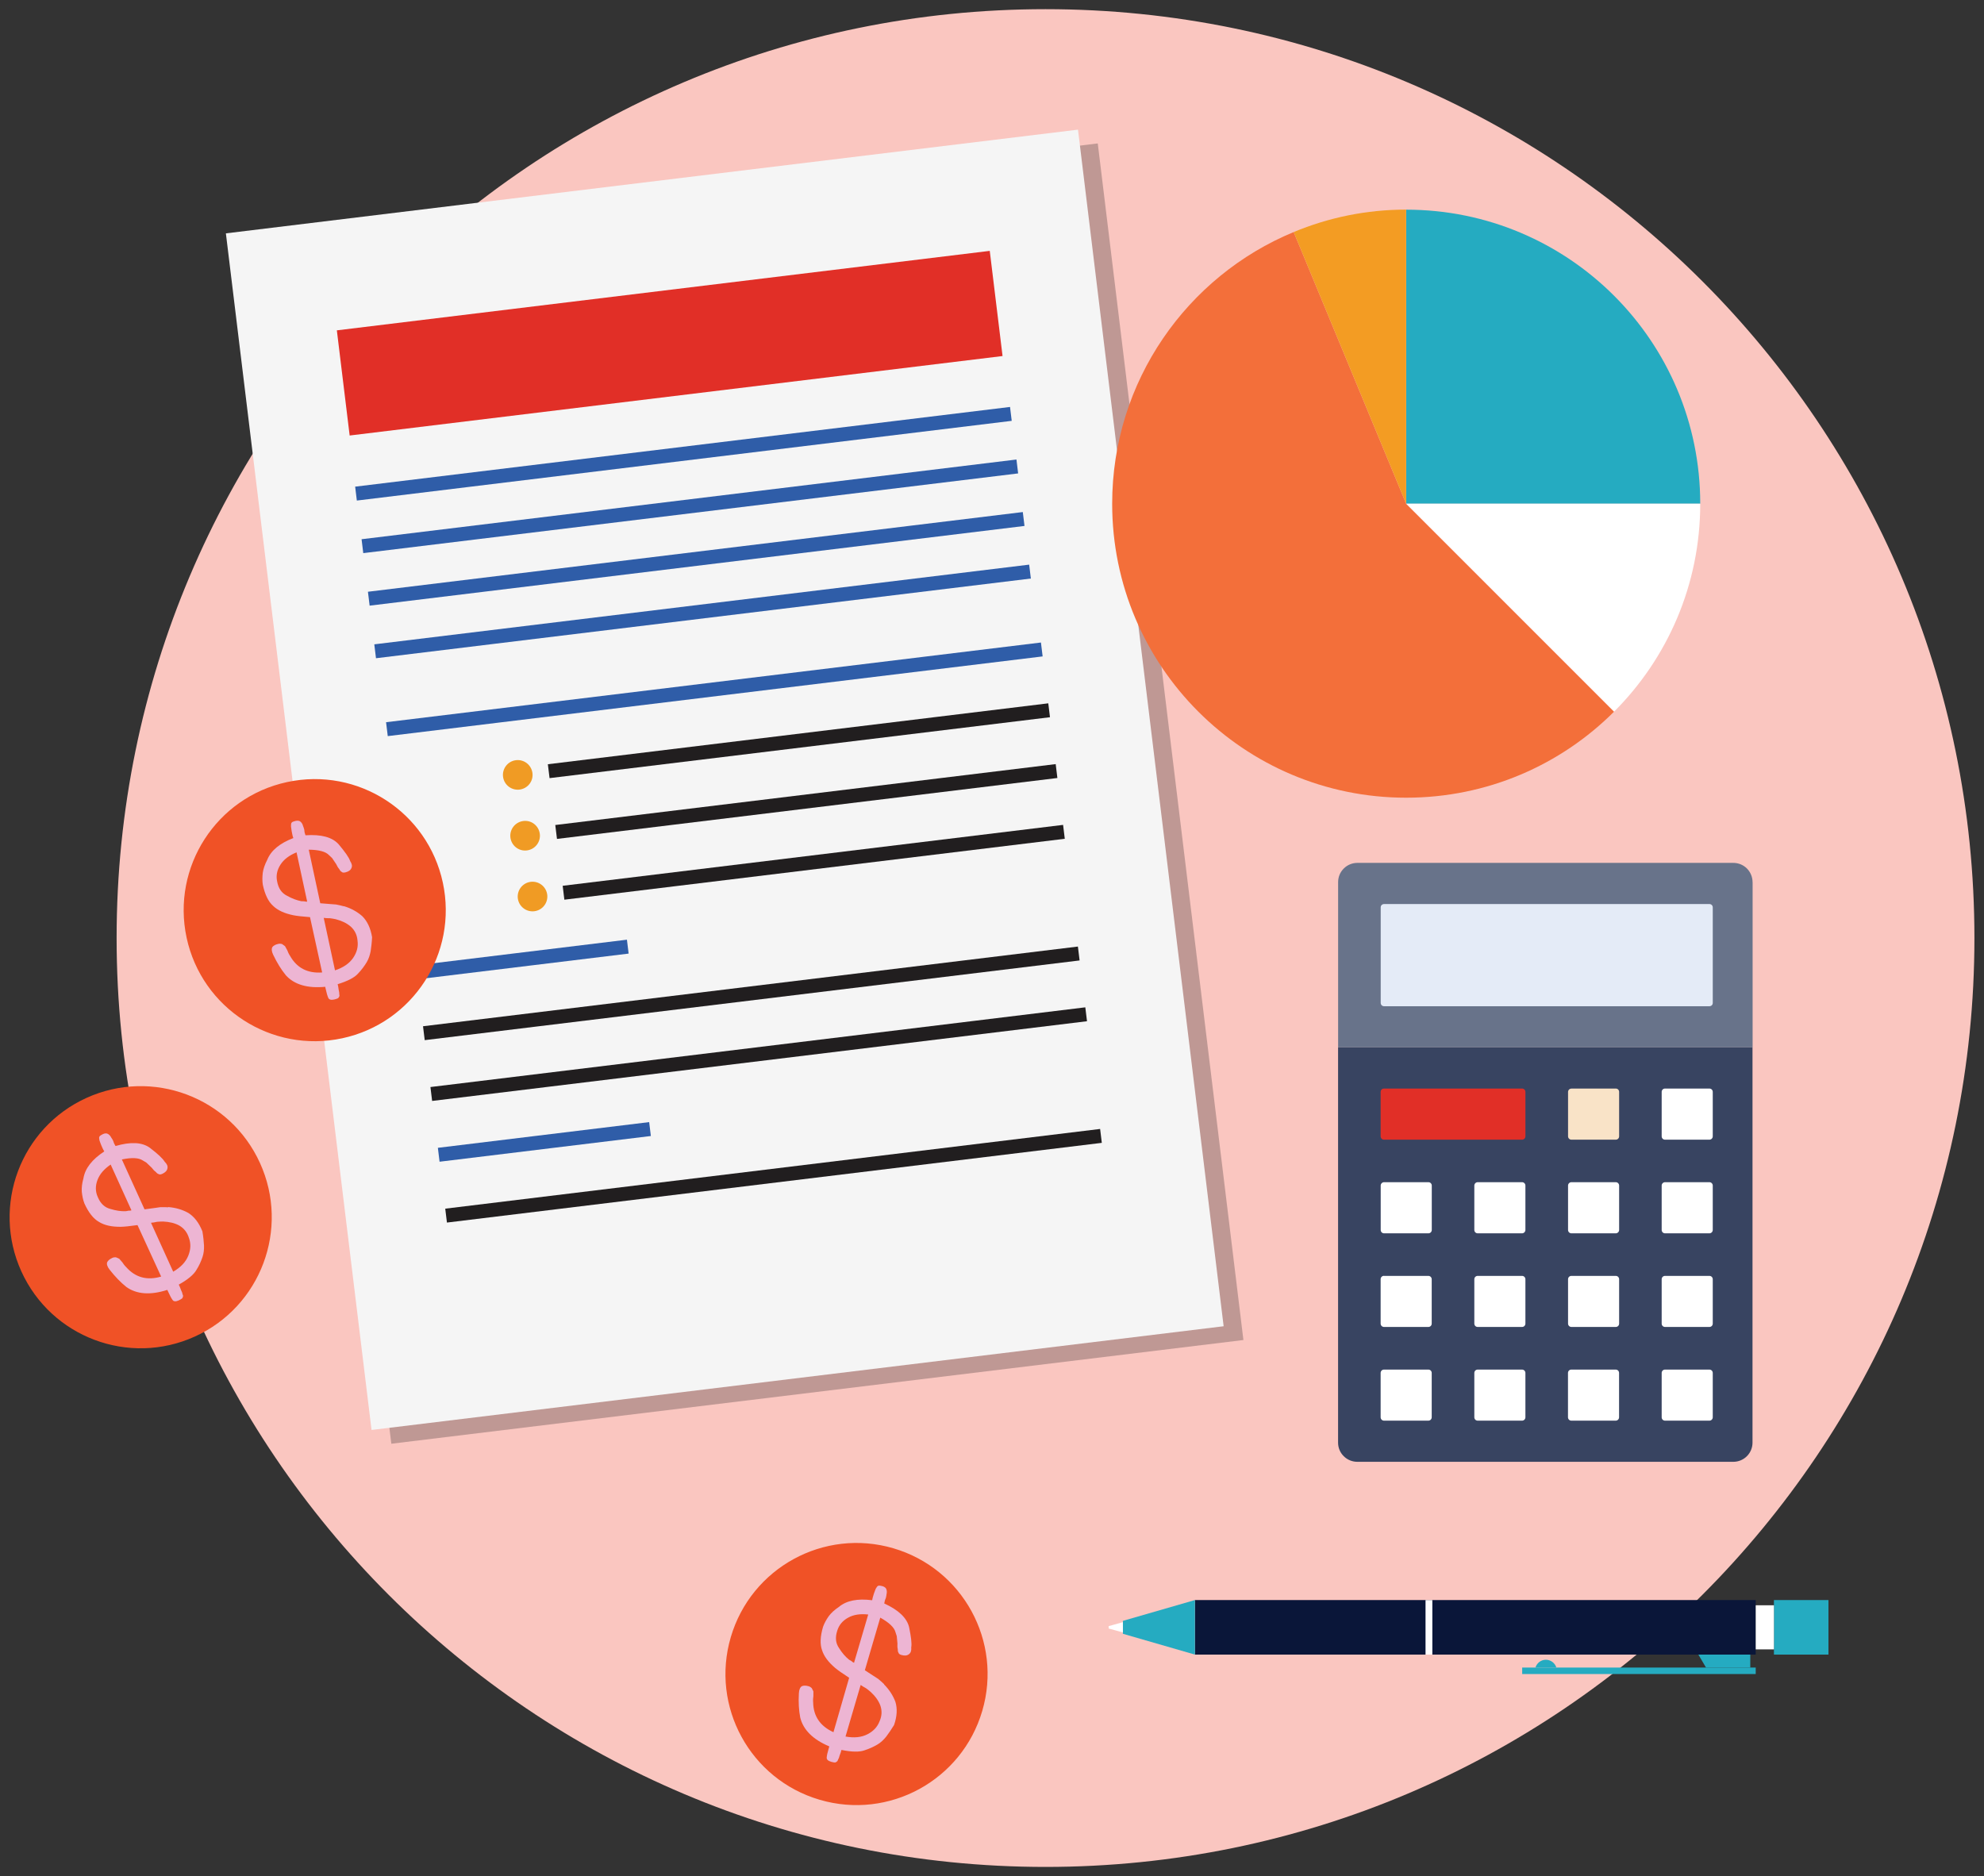
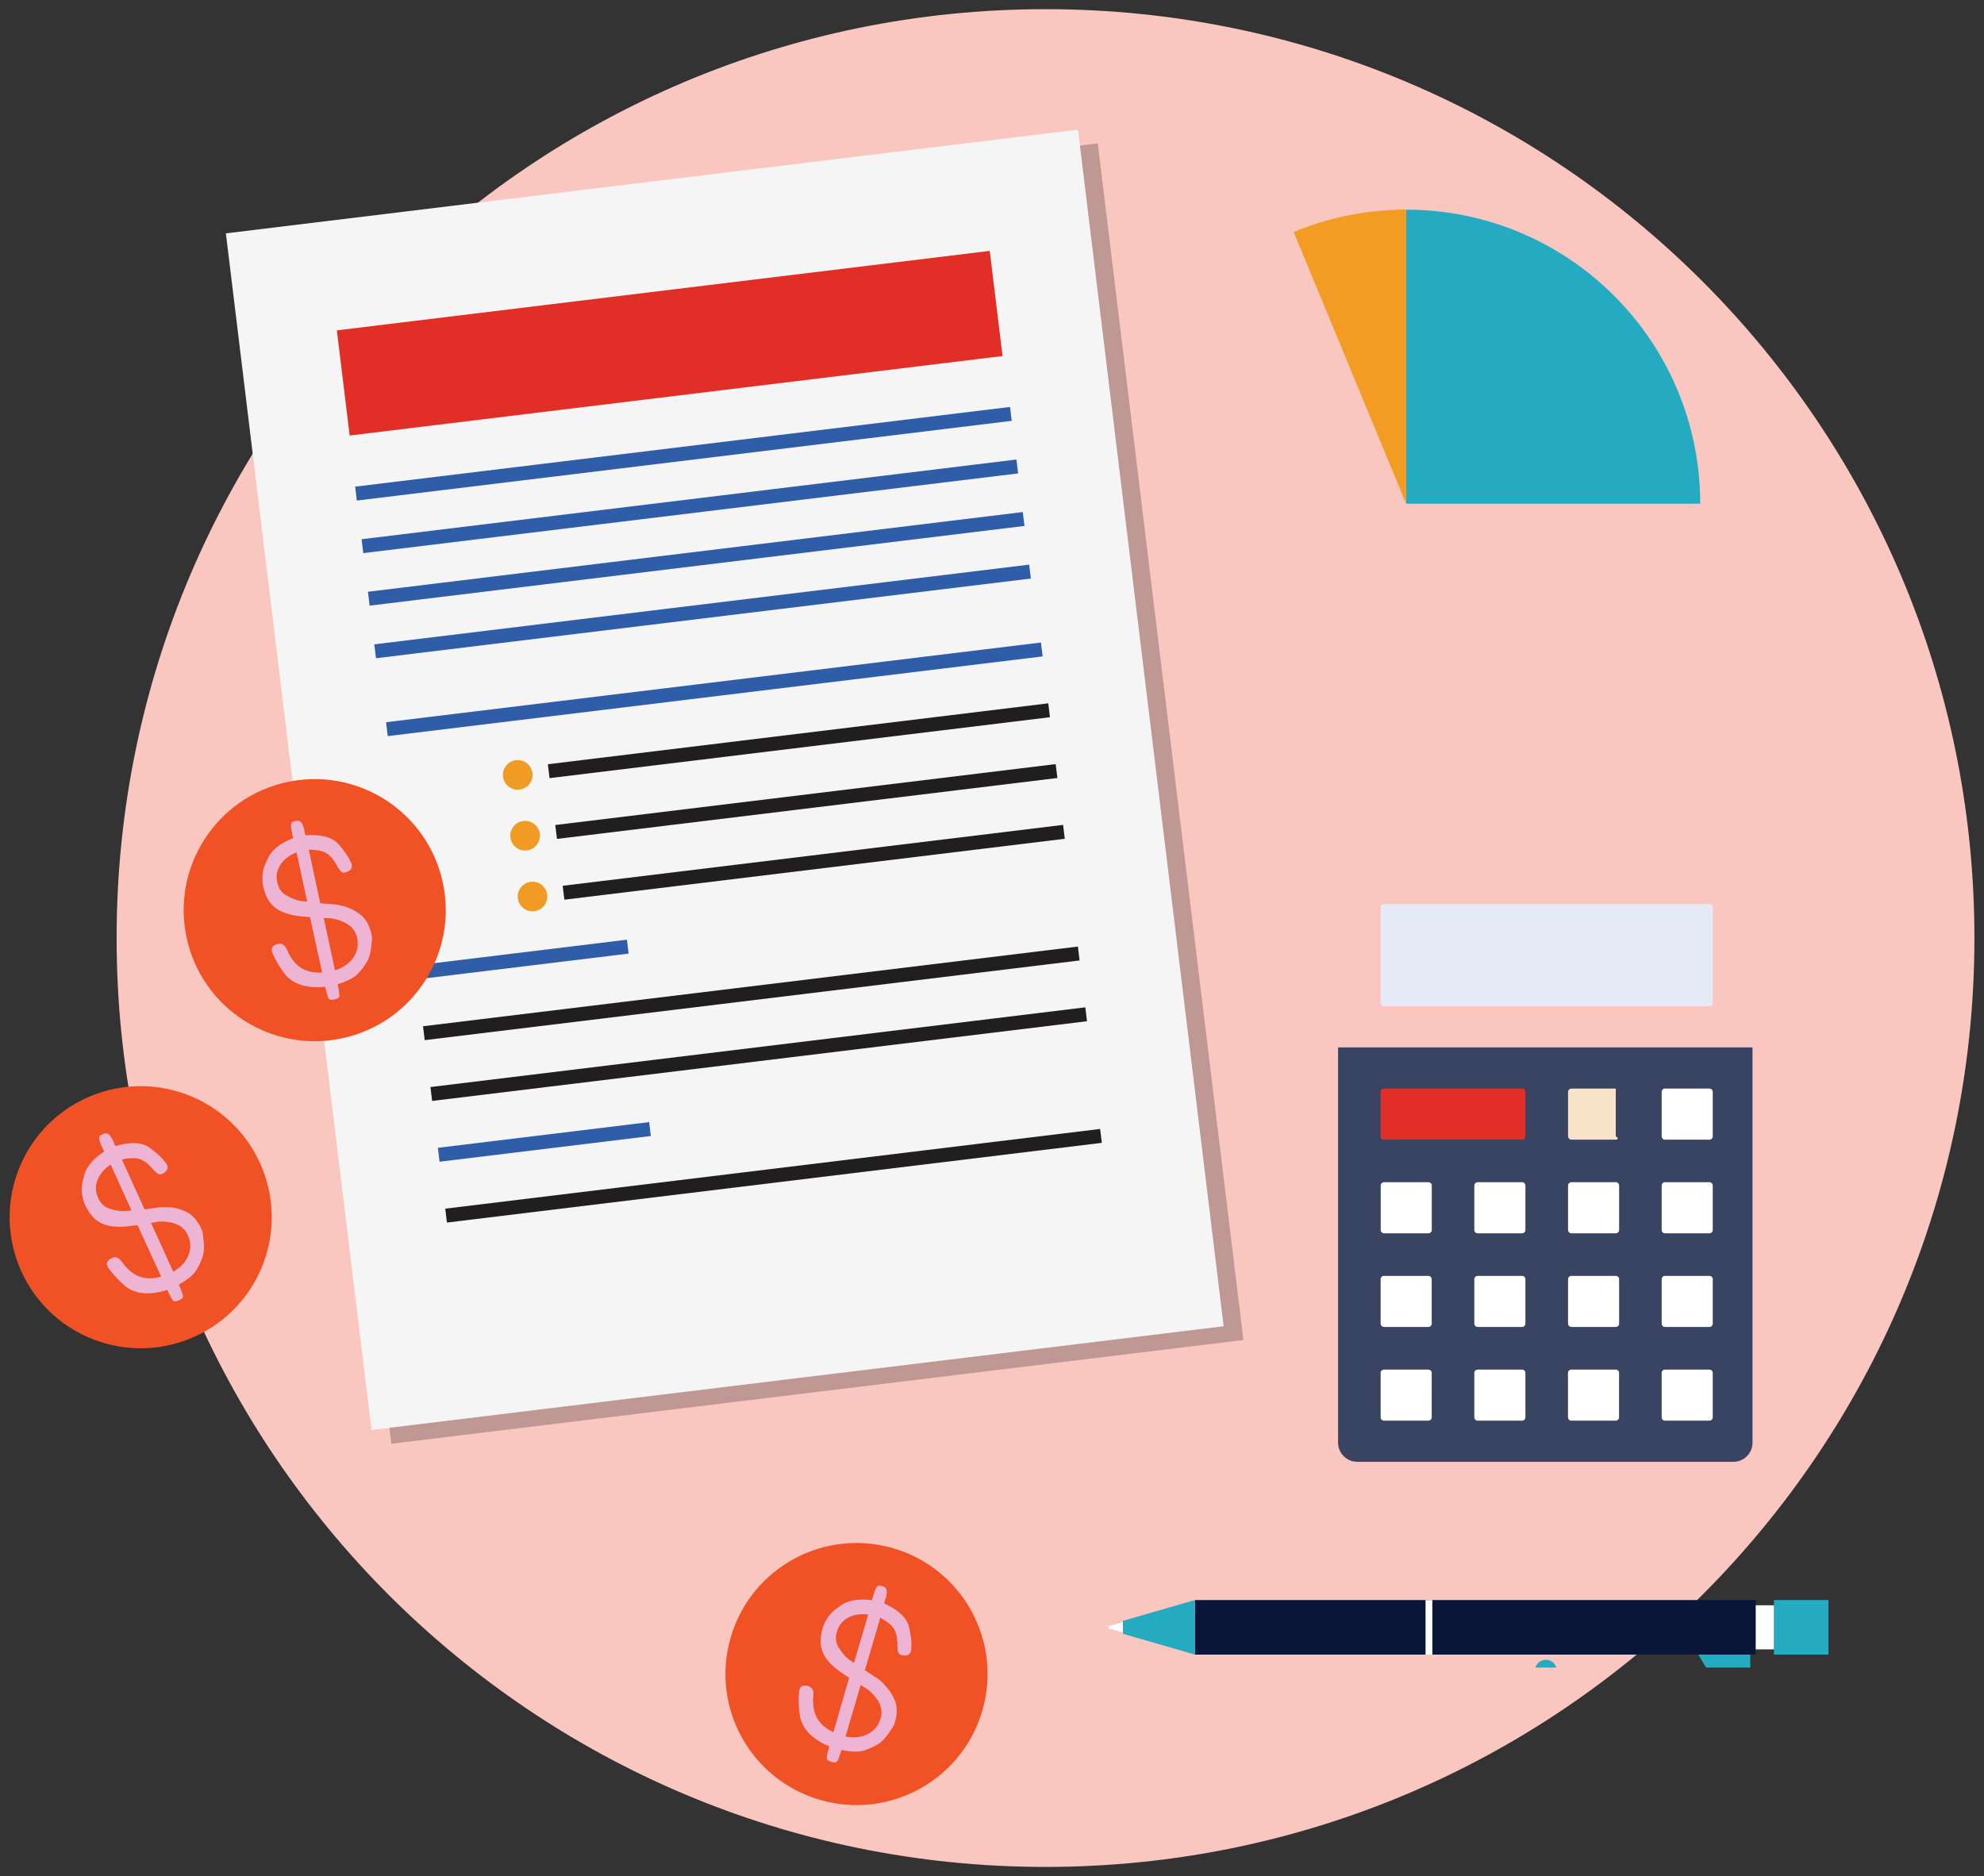
<svg xmlns="http://www.w3.org/2000/svg" width="184" height="174" viewBox="0 0 184 174" fill="none">
  <rect x="0" y="0" width="184" height="174" fill="#333333" stroke="none" />
  <g clip-path="url(#clip0_6336_15048)">
    <path d="M96.963 173.149C144.542 173.149 183.112 134.579 183.112 87C183.112 39.421 144.542 0.851 96.963 0.851C49.385 0.851 10.815 39.421 10.815 87C10.815 134.579 49.385 173.149 96.963 173.149Z" fill="#FAC6C0" />
    <path opacity="0.27" d="M101.809 13.302L22.783 22.921L36.292 133.9L115.317 124.281L101.809 13.302Z" fill="#231F20" />
    <path d="M99.975 12.024L20.949 21.643L34.458 132.623L113.483 123.003L99.975 12.024Z" fill="#F5F5F5" />
    <path d="M95.447 52.367L34.713 59.759L34.87 61.048L95.604 53.656L95.447 52.367Z" fill="#2F5DA8" />
    <path d="M94.857 47.49L34.123 54.882L34.28 56.171L95.014 48.779L94.857 47.49Z" fill="#2F5DA8" />
    <path d="M94.268 42.618L33.533 50.011L33.69 51.3L94.424 43.907L94.268 42.618Z" fill="#2F5DA8" />
    <path d="M93.672 37.742L32.938 45.135L33.094 46.424L93.829 39.031L93.672 37.742Z" fill="#2F5DA8" />
    <path d="M96.539 59.59L35.805 66.982L35.962 68.271L96.696 60.879L96.539 59.59Z" fill="#2F5DA8" />
    <path d="M97.22 65.23L50.81 70.879L50.967 72.168L97.377 66.519L97.22 65.23Z" fill="#211E1F" />
    <path d="M97.907 70.867L51.498 76.516L51.655 77.805L98.064 72.156L97.907 70.867Z" fill="#211E1F" />
    <path d="M98.593 76.504L52.184 82.153L52.34 83.442L98.75 77.793L98.593 76.504Z" fill="#211E1F" />
    <path d="M58.143 87.152L38.547 89.537L38.704 90.826L58.3 88.441L58.143 87.152Z" fill="#2F5DA8" />
    <path d="M99.967 87.788L39.232 95.18L39.389 96.469L100.124 89.077L99.967 87.788Z" fill="#211E1F" />
    <path d="M100.654 93.425L39.92 100.818L40.077 102.107L100.811 94.714L100.654 93.425Z" fill="#211E1F" />
    <path d="M60.205 104.07L40.609 106.455L40.766 107.744L60.362 105.359L60.205 104.07Z" fill="#2F5DA8" />
    <path d="M102.027 104.705L41.293 112.098L41.45 113.387L102.184 105.994L102.027 104.705Z" fill="#211E1F" />
    <path d="M91.792 23.267L31.24 30.638L32.428 40.392L92.979 33.021L91.792 23.267Z" fill="#E12F27" />
    <path d="M46.652 72.033C46.563 71.281 47.094 70.598 47.851 70.503C48.603 70.414 49.286 70.945 49.381 71.702C49.475 72.459 48.939 73.137 48.182 73.231C47.43 73.321 46.747 72.79 46.652 72.033Z" fill="#F09B24" />
    <path d="M47.336 77.674C47.247 76.922 47.778 76.239 48.535 76.144C49.292 76.049 49.97 76.586 50.064 77.343C50.154 78.094 49.623 78.778 48.866 78.873C48.109 78.967 47.431 78.431 47.336 77.674Z" fill="#F09B24" />
    <path d="M48.023 83.315C47.934 82.563 48.465 81.88 49.222 81.785C49.974 81.696 50.657 82.227 50.752 82.984C50.841 83.735 50.31 84.419 49.553 84.513C48.801 84.603 48.118 84.072 48.023 83.315Z" fill="#F09B24" />
    <path d="M162.536 97.141H124.096V133.799C124.096 134.256 124.269 134.709 124.621 135.056C124.968 135.402 125.426 135.576 125.878 135.576H160.754C161.206 135.576 161.663 135.402 162.01 135.056C162.357 134.709 162.531 134.251 162.531 133.799V97.141H162.536Z" fill="#384461" />
    <path d="M128.353 100.958H141.16C141.333 100.958 141.47 101.1 141.47 101.268V105.39C141.47 105.563 141.333 105.7 141.16 105.7H128.353C128.18 105.7 128.043 105.563 128.043 105.39V101.268C128.043 101.094 128.18 100.958 128.353 100.958Z" fill="#E12F27" />
-     <path d="M145.734 100.958H149.85C150.024 100.958 150.161 101.094 150.161 101.268V105.39C150.161 105.563 150.024 105.7 149.85 105.7H145.734C145.561 105.7 145.424 105.558 145.424 105.39V101.273C145.424 101.1 145.566 100.963 145.734 100.963V100.958Z" fill="#F9E3C7" />
+     <path d="M145.734 100.958H149.85V105.39C150.161 105.563 150.024 105.7 149.85 105.7H145.734C145.561 105.7 145.424 105.558 145.424 105.39V101.273C145.424 101.1 145.566 100.963 145.734 100.963V100.958Z" fill="#F9E3C7" />
    <path d="M154.418 100.958H158.534C158.707 100.958 158.844 101.094 158.844 101.268V105.39C158.844 105.563 158.707 105.7 158.534 105.7H154.418C154.244 105.7 154.107 105.563 154.107 105.39V101.268C154.107 101.094 154.244 100.958 154.418 100.958Z" fill="white" />
    <path d="M132.786 114.074C132.786 114.243 132.649 114.385 132.475 114.385H128.359C128.186 114.385 128.049 114.248 128.049 114.074V109.953C128.049 109.785 128.191 109.643 128.359 109.643H132.475C132.649 109.643 132.786 109.785 132.786 109.953V114.074Z" fill="white" />
    <path d="M141.469 114.074C141.469 114.243 141.327 114.385 141.159 114.385H137.043C136.869 114.385 136.732 114.248 136.732 114.074V109.953C136.732 109.785 136.874 109.643 137.043 109.643H141.159C141.332 109.643 141.469 109.785 141.469 109.953V114.074Z" fill="white" />
    <path d="M150.161 114.074C150.161 114.243 150.019 114.385 149.85 114.385H145.734C145.566 114.385 145.424 114.248 145.424 114.074V109.953C145.424 109.785 145.566 109.643 145.734 109.643H149.85C150.024 109.643 150.161 109.785 150.161 109.953V114.074Z" fill="white" />
    <path d="M158.844 114.074C158.844 114.243 158.707 114.385 158.534 114.385H154.418C154.244 114.385 154.107 114.248 154.107 114.074V109.953C154.107 109.785 154.249 109.643 154.418 109.643H158.534C158.707 109.643 158.844 109.785 158.844 109.953V114.074Z" fill="white" />
    <path d="M128.353 118.333H132.469C132.643 118.333 132.78 118.474 132.78 118.643V122.759C132.78 122.933 132.643 123.069 132.469 123.069H128.353C128.185 123.069 128.043 122.933 128.043 122.759V118.637C128.043 118.464 128.18 118.327 128.353 118.327V118.333Z" fill="white" />
    <path d="M137.043 118.333H141.159C141.332 118.333 141.469 118.474 141.469 118.643V122.759C141.469 122.933 141.332 123.069 141.159 123.069H137.043C136.869 123.069 136.732 122.933 136.732 122.759V118.643C136.732 118.469 136.869 118.333 137.043 118.333Z" fill="white" />
    <path d="M145.734 118.333H149.85C150.024 118.333 150.161 118.469 150.161 118.643V122.759C150.161 122.933 150.024 123.069 149.85 123.069H145.734C145.561 123.069 145.424 122.927 145.424 122.759V118.643C145.424 118.469 145.561 118.333 145.734 118.333Z" fill="white" />
    <path d="M128.353 127.023H132.469C132.643 127.023 132.78 127.159 132.78 127.333V131.449C132.78 131.623 132.638 131.759 132.469 131.759H128.353C128.18 131.759 128.043 131.617 128.043 131.449V127.333C128.043 127.159 128.18 127.023 128.353 127.023Z" fill="white" />
    <path d="M137.043 127.023H141.159C141.332 127.023 141.469 127.165 141.469 127.333V131.449C141.469 131.623 141.327 131.759 141.159 131.759H137.043C136.869 131.759 136.732 131.623 136.732 131.449V127.333C136.732 127.159 136.869 127.023 137.043 127.023Z" fill="white" />
    <path d="M145.728 127.023H149.844C150.018 127.023 150.155 127.159 150.155 127.333V131.449C150.155 131.623 150.013 131.759 149.844 131.759H145.728C145.555 131.759 145.418 131.617 145.418 131.449V127.333C145.418 127.159 145.555 127.023 145.728 127.023Z" fill="white" />
    <path d="M154.418 127.023H158.534C158.707 127.023 158.844 127.159 158.844 127.333V131.449C158.844 131.623 158.702 131.759 158.534 131.759H154.418C154.244 131.759 154.107 131.623 154.107 131.449V127.333C154.107 127.159 154.244 127.023 154.418 127.023Z" fill="white" />
    <path d="M154.418 118.333H158.534C158.707 118.333 158.844 118.469 158.844 118.643V122.759C158.844 122.933 158.707 123.069 158.534 123.069H154.418C154.244 123.069 154.107 122.933 154.107 122.759V118.643C154.107 118.469 154.244 118.333 154.418 118.333Z" fill="white" />
-     <path d="M162.535 81.811C162.535 81.354 162.356 80.897 162.014 80.549C161.667 80.203 161.21 80.029 160.758 80.029H125.882C125.424 80.029 124.972 80.203 124.625 80.549C124.273 80.897 124.1 81.354 124.1 81.811V97.141H162.54V81.811H162.535Z" fill="#68738A" />
    <path d="M128.359 83.846C128.28 83.846 128.201 83.877 128.138 83.935C128.075 83.993 128.049 84.077 128.049 84.156V93.014C128.049 93.093 128.08 93.172 128.138 93.235C128.201 93.293 128.28 93.324 128.359 93.324H158.535C158.614 93.324 158.693 93.293 158.756 93.235C158.819 93.172 158.845 93.093 158.845 93.014V84.156C158.845 84.077 158.814 83.998 158.756 83.935C158.693 83.872 158.614 83.846 158.535 83.846H128.359Z" fill="#E4EBF7" />
    <path d="M162.829 148.398H110.82V153.456H162.829V148.398Z" fill="#0A1639" />
    <path d="M169.575 148.398H164.518V153.456H169.575V148.398Z" fill="#25ABC1" />
    <path d="M104.139 151.526V150.328L110.821 148.398V153.456L104.139 151.526Z" fill="#25ABC1" />
    <path d="M102.818 151.037V150.816L104.138 150.448V151.4L102.818 151.037Z" fill="white" />
    <path d="M164.518 148.882H162.83V152.972H164.518V148.882Z" fill="white" />
    <path d="M158.219 154.659L157.51 153.456H162.325V154.659H158.219Z" fill="#25ABC1" />
-     <path d="M162.829 154.659H141.17V155.259H162.829V154.659Z" fill="#25ABC1" />
    <path d="M144.34 154.659H142.4C142.527 154.239 142.916 153.934 143.368 153.934C143.82 153.934 144.214 154.239 144.34 154.659Z" fill="#25ABC1" />
    <path d="M132.838 148.398H132.207V153.456H132.838V148.398Z" fill="white" />
-     <path d="M149.691 66.003C144.755 70.939 137.936 73.983 130.408 73.983C115.352 73.983 103.145 61.776 103.145 46.72C103.145 35.359 110.1 25.607 119.978 21.522L130.408 46.72L149.691 66.003Z" fill="#F36F3A" />
    <path d="M157.683 46.715H130.414V19.446C145.476 19.446 157.683 31.653 157.683 46.715Z" fill="#25ABC1" />
-     <path d="M157.683 46.715C157.683 54.243 154.634 61.061 149.697 65.998L130.414 46.715H157.683Z" fill="white" />
    <path d="M130.409 19.44V46.72L119.979 21.522C123.191 20.182 126.718 19.44 130.409 19.44Z" fill="#F39C23" />
    <path d="M41.069 81.859C42.478 88.419 38.304 94.886 31.743 96.295C25.182 97.704 18.716 93.529 17.307 86.969C15.898 80.407 20.072 73.941 26.633 72.532C33.194 71.118 39.66 75.298 41.069 81.859Z" fill="#F05226" />
    <path d="M31.889 84.04C32.557 84.24 33.114 84.55 33.593 84.966C34.055 85.423 34.365 86.064 34.507 86.916C34.486 87.415 34.428 87.857 34.376 88.209C34.307 88.588 34.187 88.935 34.013 89.234C33.792 89.602 33.524 89.96 33.209 90.291C32.883 90.664 32.241 90.995 31.316 91.279L31.369 91.526C31.395 91.737 31.427 91.9 31.458 92.042C31.463 92.168 31.469 92.278 31.484 92.357C31.463 92.446 31.411 92.52 31.358 92.578C31.279 92.615 31.164 92.662 30.995 92.699C30.706 92.762 30.528 92.715 30.449 92.557C30.37 92.378 30.286 92.099 30.202 91.705L30.16 91.521C28.519 91.679 27.3 91.321 26.516 90.459C26.08 89.928 25.686 89.287 25.334 88.546C25.181 88.235 25.171 87.978 25.265 87.831C25.365 87.699 25.539 87.599 25.828 87.536C25.949 87.51 26.064 87.531 26.154 87.552C26.227 87.599 26.327 87.668 26.432 87.752C26.501 87.867 26.574 87.999 26.643 88.135C26.7 88.293 26.779 88.472 26.905 88.661C27.531 89.77 28.525 90.291 29.876 90.191L28.751 85.06C28.009 85.007 27.5 84.944 27.189 84.881C26.38 84.713 25.759 84.434 25.328 84.014C24.876 83.614 24.566 82.952 24.372 82.048C24.319 81.695 24.324 81.328 24.372 80.933C24.424 80.581 24.555 80.187 24.782 79.75C25.134 78.878 25.933 78.215 27.205 77.726C27.147 77.569 27.131 77.485 27.121 77.442C27.068 77.195 27.026 76.99 27.011 76.822C26.984 76.701 26.979 76.57 26.995 76.459C26.995 76.375 27.026 76.302 27.1 76.244C27.158 76.212 27.258 76.17 27.421 76.133C27.626 76.091 27.783 76.118 27.894 76.228C28.004 76.333 28.073 76.47 28.099 76.591C28.146 76.712 28.193 76.827 28.22 76.954C28.23 77.101 28.246 77.185 28.256 77.227L28.33 77.469C29.792 77.369 30.817 77.642 31.411 78.31C31.989 79.004 32.357 79.503 32.478 79.866C32.636 80.113 32.683 80.318 32.594 80.507C32.51 80.718 32.299 80.849 32.015 80.912C31.852 80.949 31.742 80.928 31.679 80.854C31.584 80.812 31.521 80.718 31.448 80.581C31.363 80.492 31.269 80.339 31.18 80.145C31.059 79.977 30.932 79.787 30.801 79.582L30.507 79.303C30.202 78.983 29.587 78.815 28.635 78.804L29.702 83.772C30.401 83.835 30.88 83.862 31.169 83.888C31.437 83.935 31.663 83.998 31.894 84.056L31.889 84.04ZM27.505 79.051C26.832 79.325 26.332 79.693 26.012 80.192C25.691 80.691 25.586 81.207 25.701 81.743C25.822 82.405 26.127 82.831 26.611 83.073C27.079 83.336 27.52 83.499 27.946 83.583C28.015 83.588 28.099 83.593 28.204 83.593C28.293 83.614 28.404 83.635 28.488 83.62L27.505 79.062V79.051ZM31.064 89.997C31.826 89.744 32.389 89.366 32.751 88.84C33.093 88.335 33.24 87.81 33.156 87.226C33.114 86.721 32.914 86.29 32.536 85.943C32.163 85.617 31.689 85.397 31.143 85.255C30.959 85.207 30.764 85.186 30.585 85.16C30.391 85.16 30.196 85.16 30.023 85.128L31.069 89.997H31.064Z" fill="#EDB5D3" />
    <path d="M91.096 158.681C89.203 165.121 82.453 168.812 76.013 166.919C69.573 165.026 65.883 158.276 67.775 151.836C69.668 145.396 76.418 141.706 82.858 143.598C89.298 145.491 92.989 152.241 91.096 158.681Z" fill="#F05226" />
    <path d="M81.985 156.216C82.474 156.71 82.821 157.251 83.042 157.84C83.231 158.466 83.2 159.175 82.916 159.99C82.658 160.416 82.401 160.779 82.185 161.068C81.943 161.368 81.675 161.62 81.381 161.793C81.007 162.014 80.603 162.198 80.172 162.335C79.704 162.503 78.989 162.493 78.037 162.298L77.969 162.54C77.89 162.734 77.843 162.897 77.801 163.039C77.743 163.155 77.695 163.25 77.669 163.328C77.606 163.397 77.527 163.439 77.454 163.465C77.37 163.465 77.238 163.444 77.08 163.397C76.796 163.313 76.66 163.187 76.67 163.013C76.681 162.819 76.744 162.529 76.86 162.151L76.912 161.972C75.393 161.331 74.494 160.432 74.215 159.296C74.084 158.623 74.042 157.866 74.089 157.046C74.105 156.699 74.215 156.468 74.373 156.384C74.525 156.321 74.725 156.31 75.004 156.394C75.125 156.431 75.214 156.499 75.282 156.563C75.325 156.641 75.382 156.747 75.435 156.867C75.435 156.999 75.435 157.151 75.435 157.304C75.409 157.472 75.393 157.667 75.414 157.887C75.435 159.165 76.061 160.09 77.296 160.653L78.752 155.606C78.127 155.201 77.711 154.907 77.464 154.702C76.833 154.165 76.423 153.629 76.239 153.051C76.034 152.488 76.071 151.752 76.334 150.869C76.455 150.533 76.634 150.212 76.865 149.886C77.08 149.597 77.38 149.318 77.79 149.04C78.51 148.44 79.535 148.24 80.887 148.414C80.913 148.246 80.939 148.167 80.95 148.125C81.018 147.883 81.081 147.683 81.149 147.526C81.186 147.405 81.239 147.289 81.312 147.2C81.355 147.126 81.412 147.079 81.507 147.058C81.575 147.058 81.68 147.063 81.843 147.11C82.043 147.168 82.169 147.273 82.211 147.415C82.259 147.557 82.253 147.715 82.222 147.836C82.206 147.962 82.19 148.088 82.154 148.209C82.091 148.346 82.069 148.424 82.059 148.467L82.006 148.714C83.336 149.323 84.109 150.054 84.314 150.922C84.493 151.805 84.577 152.42 84.509 152.793C84.535 153.082 84.472 153.287 84.304 153.414C84.13 153.561 83.883 153.576 83.599 153.492C83.436 153.445 83.347 153.377 83.331 153.282C83.268 153.198 83.258 153.088 83.258 152.935C83.226 152.814 83.216 152.635 83.231 152.425C83.205 152.22 83.184 151.994 83.168 151.747L83.042 151.358C82.926 150.932 82.464 150.491 81.638 150.028L80.208 154.907C80.792 155.296 81.202 155.548 81.439 155.706C81.649 155.879 81.822 156.037 81.996 156.2L81.985 156.216ZM80.519 149.739C79.798 149.66 79.183 149.739 78.663 150.028C78.142 150.312 77.806 150.717 77.648 151.242C77.438 151.884 77.506 152.404 77.811 152.846C78.095 153.303 78.405 153.655 78.742 153.929C78.794 153.966 78.873 154.013 78.968 154.06C79.036 154.123 79.125 154.192 79.204 154.218L80.519 149.744V149.739ZM78.421 161.057C79.21 161.199 79.888 161.136 80.456 160.842C80.997 160.563 81.376 160.169 81.581 159.617C81.786 159.149 81.812 158.676 81.649 158.192C81.481 157.724 81.165 157.304 80.75 156.92C80.613 156.794 80.45 156.678 80.303 156.568C80.135 156.473 79.961 156.379 79.819 156.273L78.416 161.052L78.421 161.057Z" fill="#EDB5D3" />
    <path d="M24.113 107.866C26.889 113.98 24.182 121.182 18.073 123.958C11.959 126.733 4.757 124.026 1.981 117.917C-0.795 111.803 1.913 104.601 8.021 101.825C14.136 99.049 21.338 101.757 24.113 107.866Z" fill="#F05226" />
    <path d="M15.602 111.95C16.296 112.003 16.911 112.187 17.463 112.492C18.015 112.844 18.452 113.401 18.772 114.206C18.856 114.7 18.898 115.142 18.919 115.499C18.935 115.883 18.893 116.251 18.783 116.577C18.646 116.987 18.462 117.392 18.22 117.775C17.979 118.206 17.427 118.669 16.58 119.142L16.685 119.374C16.754 119.573 16.822 119.726 16.885 119.862C16.916 119.989 16.943 120.088 16.98 120.167C16.98 120.262 16.943 120.346 16.906 120.409C16.838 120.462 16.733 120.535 16.58 120.604C16.312 120.725 16.123 120.719 16.018 120.583C15.902 120.43 15.76 120.167 15.597 119.805L15.518 119.631C13.946 120.136 12.684 120.041 11.728 119.368C11.191 118.942 10.666 118.396 10.161 117.749C9.946 117.476 9.877 117.234 9.94 117.066C10.014 116.918 10.156 116.782 10.424 116.661C10.54 116.608 10.65 116.603 10.745 116.608C10.829 116.64 10.939 116.682 11.06 116.745C11.149 116.845 11.249 116.96 11.349 117.076C11.439 117.223 11.554 117.376 11.717 117.534C12.564 118.485 13.647 118.779 14.945 118.396L12.753 113.622C12.017 113.727 11.507 113.775 11.186 113.78C10.361 113.785 9.698 113.648 9.183 113.328C8.658 113.033 8.211 112.455 7.827 111.614C7.701 111.283 7.627 110.92 7.585 110.526C7.559 110.168 7.606 109.758 7.738 109.28C7.895 108.355 8.537 107.534 9.672 106.788C9.583 106.646 9.551 106.567 9.53 106.53C9.425 106.299 9.341 106.11 9.288 105.947C9.236 105.831 9.204 105.71 9.199 105.595C9.183 105.51 9.199 105.437 9.257 105.363C9.304 105.316 9.394 105.258 9.546 105.184C9.735 105.095 9.898 105.095 10.024 105.174C10.151 105.253 10.251 105.368 10.303 105.484C10.377 105.589 10.445 105.694 10.498 105.81C10.54 105.952 10.576 106.031 10.592 106.068L10.713 106.288C12.122 105.878 13.179 105.931 13.904 106.457C14.619 107.009 15.082 107.424 15.276 107.75C15.487 107.955 15.571 108.144 15.529 108.355C15.492 108.581 15.318 108.749 15.05 108.87C14.898 108.938 14.782 108.943 14.709 108.886C14.609 108.864 14.524 108.786 14.425 108.67C14.325 108.602 14.199 108.475 14.072 108.302C13.92 108.165 13.757 108.008 13.584 107.834L13.236 107.624C12.868 107.377 12.232 107.34 11.302 107.534L13.405 112.161C14.104 112.077 14.577 111.998 14.861 111.961C15.134 111.95 15.371 111.961 15.602 111.971V111.95ZM10.261 108.008C9.662 108.418 9.252 108.88 9.041 109.438C8.831 109.995 8.842 110.52 9.068 111.02C9.325 111.64 9.72 111.992 10.24 112.124C10.75 112.282 11.218 112.35 11.649 112.334C11.717 112.329 11.801 112.313 11.906 112.287C12.001 112.287 12.111 112.287 12.19 112.25L10.261 108.002V108.008ZM16.065 117.944C16.759 117.539 17.227 117.05 17.463 116.456C17.689 115.893 17.721 115.347 17.516 114.795C17.363 114.311 17.079 113.932 16.638 113.67C16.207 113.428 15.692 113.317 15.129 113.291C14.94 113.286 14.745 113.307 14.561 113.317C14.372 113.359 14.183 113.396 14.004 113.407L16.06 117.938L16.065 117.944Z" fill="#EDB5D3" />
  </g>
  <defs>
    <clipPath id="clip0_6336_15048">
      <rect width="184" height="174" fill="white" />
    </clipPath>
  </defs>
</svg>